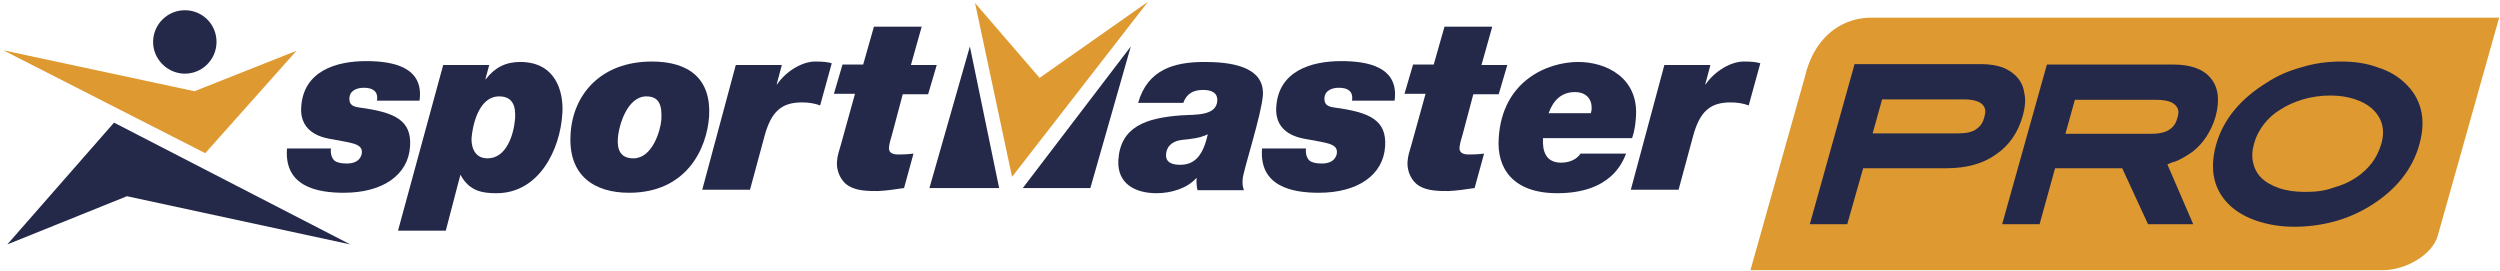
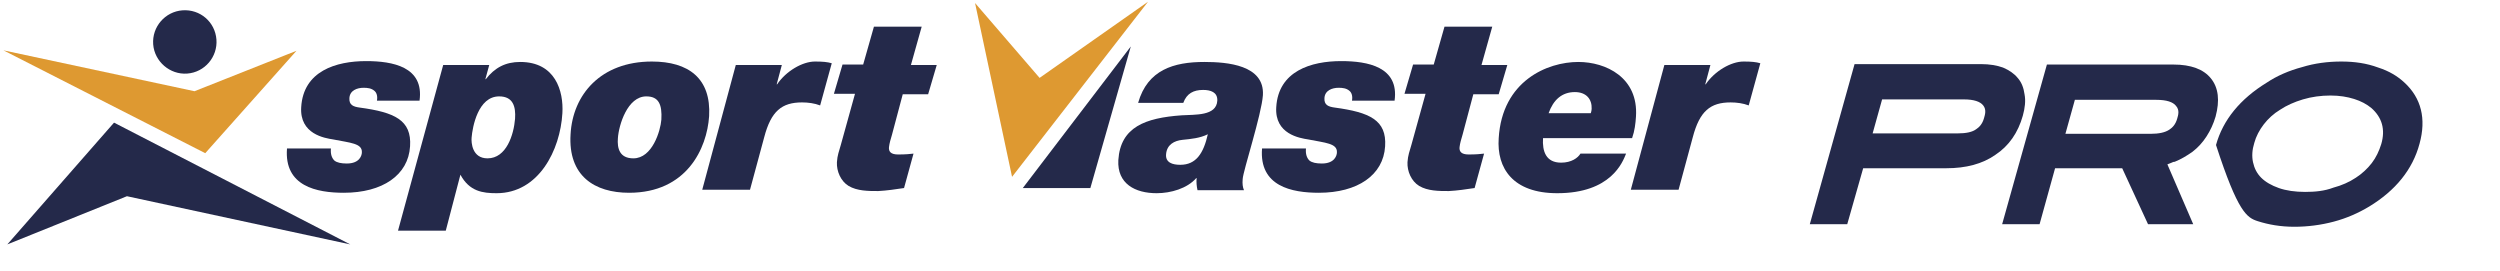
<svg xmlns="http://www.w3.org/2000/svg" width="581" height="63" viewBox="0 0 581 63" fill="none">
  <path d="M47.7 35.6L68.9 11.8L45.2 21.2L0.8 11.7L47.7 35.6Z" fill="#DE9931" />
  <path d="M1.7 56.8L29.5 45.6L81.4 56.8L26.5 28.5L1.7 56.8Z" fill="#24294A" />
  <path d="M42.4 2.4C38.4 2.7 35.3 6.2 35.6 10.3C35.9 14.3 39.5 17.4 43.5 17.1C47.6 16.8 50.6 13.2 50.3 9.2C50 5.1 46.5 2.1 42.4 2.4Z" fill="#24294A" />
-   <path d="M580.8 4.1H434.4C426.7 4.4 421.3 9.9 419.5 17.7C417.1 26.3 406.8 62.8 406.8 62.8H553.6C559.4 62.8 565.3 59 566.5 54.9L580.8 4.1Z" fill="#DE9931" />
-   <path d="M535.7 44.6C533.4 44.6 531.3 44.3 529.6 43.7C527.9 43.1 526.5 42.3 525.5 41.3C524.5 40.3 523.9 39.1 523.6 37.7C523.3 36.3 523.4 34.8 523.9 33.2C524.3 31.7 525.1 30.2 526.1 28.9C527.1 27.6 528.4 26.4 529.9 25.5C531.4 24.5 533.2 23.7 535.2 23.1C537.2 22.5 539.4 22.2 541.6 22.2C543.7 22.2 545.5 22.5 547.1 23C548.7 23.5 550 24.2 551.1 25.1C553.6 27.3 554.4 30.1 553.4 33.5C552.9 35.1 552.2 36.6 551.2 37.9C550.2 39.2 548.9 40.4 547.5 41.3C546 42.3 544.2 43.1 542.3 43.6C540.2 44.4 538 44.6 535.7 44.6ZM544.1 14.3C541 14.3 537.9 14.7 535 15.6C532 16.4 529.2 17.6 526.8 19.2C520.6 23 516.6 27.9 515 33.7C513.4 39.6 514.5 44.4 518.5 48C520.1 49.4 522.2 50.6 524.7 51.4C527.2 52.2 530 52.7 533.2 52.7C536.3 52.7 539.4 52.3 542.4 51.5C545.4 50.7 548.1 49.5 550.6 48C556.7 44.3 560.7 39.4 562.3 33.4C563.9 27.6 562.7 22.8 558.8 19.2C557.2 17.7 555.2 16.5 552.7 15.7C550 14.7 547.2 14.3 544.1 14.3Z" fill="#24294A" />
+   <path d="M535.7 44.6C533.4 44.6 531.3 44.3 529.6 43.7C527.9 43.1 526.5 42.3 525.5 41.3C524.5 40.3 523.9 39.1 523.6 37.7C523.3 36.3 523.4 34.8 523.9 33.2C524.3 31.7 525.1 30.2 526.1 28.9C527.1 27.6 528.4 26.4 529.9 25.5C531.4 24.5 533.2 23.7 535.2 23.1C537.2 22.5 539.4 22.2 541.6 22.2C543.7 22.2 545.5 22.5 547.1 23C548.7 23.5 550 24.2 551.1 25.1C553.6 27.3 554.4 30.1 553.4 33.5C552.9 35.1 552.2 36.6 551.2 37.9C550.2 39.2 548.9 40.4 547.5 41.3C546 42.3 544.2 43.1 542.3 43.6C540.2 44.4 538 44.6 535.7 44.6ZM544.1 14.3C541 14.3 537.9 14.7 535 15.6C532 16.4 529.2 17.6 526.8 19.2C520.6 23 516.6 27.9 515 33.7C520.1 49.4 522.2 50.6 524.7 51.4C527.2 52.2 530 52.7 533.2 52.7C536.3 52.7 539.4 52.3 542.4 51.5C545.4 50.7 548.1 49.5 550.6 48C556.7 44.3 560.7 39.4 562.3 33.4C563.9 27.6 562.7 22.8 558.8 19.2C557.2 17.7 555.2 16.5 552.7 15.7C550 14.7 547.2 14.3 544.1 14.3Z" fill="#24294A" />
  <path d="M506 27.5C505.6 29 504.8 29.7 504.2 30.1C503.2 30.8 501.7 31.1 499.8 31.1H480L482.2 23.2H501.1C503.5 23.2 505 23.7 505.7 24.6C506.6 25.6 506.2 26.8 506 27.5ZM499.2 52.1H509.7L503.7 38.2L504.7 37.8C504.9 37.7 505.1 37.6 505.4 37.6C506.9 37 508.2 36.2 509.5 35.3C510.8 34.3 511.9 33.1 512.8 31.7C513.7 30.3 514.4 28.8 514.9 27.1C515.9 23.4 515.6 20.4 513.8 18.2C512.1 16.1 509.2 15 505.1 15H475.7L465.3 52.1H474L477.6 39.1H493.2L499.2 52.1Z" fill="#24294A" />
  <path d="M455 31H435.2L437.4 23.1H456.4C458.7 23.1 460.2 23.6 460.9 24.5C461.7 25.5 461.3 26.7 461.1 27.4C460.7 28.9 459.9 29.6 459.3 30C458.4 30.7 456.9 31 455 31ZM420.6 52.1H429.3L433 39.1H452.3C456.9 39.1 460.7 38.1 463.7 36C466.9 33.9 469 30.8 470.1 26.9C470.6 25.1 470.8 23.4 470.5 21.9C470.3 20.4 469.8 19.1 468.9 18.1C468.1 17.1 466.9 16.3 465.5 15.7C464.1 15.2 462.4 14.9 460.4 14.9H431L420.6 52.1Z" fill="#24294A" />
  <path d="M241.6 18.1L226.6 0.7L235.2 41.1L266.8 0.4L241.6 18.1Z" fill="#DE9931" />
-   <path d="M225.4 10.8L216 43.7H232.2L225.4 10.8Z" fill="#24294A" />
  <path d="M262.8 10.8L237.7 43.7H253.4L262.8 10.8Z" fill="#24294A" />
  <path d="M76.9 34.6C76.8 35.8 77.1 36.7 77.7 37.3C78.3 37.8 79.3 38 80.6 38C83.6 38 84.1 36.1 84.1 35.4C84.2 33.3 81.4 33.2 77.4 32.4C75.5 32.1 69.6 31.2 70 24.9C70.5 16.5 78.1 14.2 85.1 14.2C91.2 14.2 98.6 15.5 97.5 23.4H87.6C87.8 22.3 87.5 21.5 87 21.1C86.3 20.5 85.4 20.4 84.5 20.4C83 20.4 81.3 21 81.2 22.8C81.1 24.4 82.1 24.8 83.6 25C91.7 26.1 95.7 27.9 95.3 34C94.9 40.7 88.9 44.8 79.9 44.8C73.6 44.8 66 43.3 66.7 34.5H76.9V34.6Z" fill="#24294A" />
  <path d="M119.7 27.6C119.9 24.7 119.2 22.4 116 22.4C111.1 22.4 109.8 29.5 109.6 32C109.5 33.1 109.7 36.8 113.3 36.8C117.7 36.8 119.4 31.3 119.7 27.6ZM103 15.1H113.7L112.8 18.4H112.9C115 15.7 117.5 14.4 120.9 14.4C129.1 14.4 131 21.2 130.7 26.3C130.2 34.9 125.2 44.9 115.4 44.9C112.2 44.9 109.1 44.5 107 40.6L103.6 53.6H92.5L103 15.1Z" fill="#24294A" />
  <path d="M147.2 36.8C151.6 36.8 153.5 30.4 153.7 27.8C153.9 24.3 153.1 22.4 150.2 22.4C145.8 22.4 143.8 29.1 143.6 32.1C143.4 34.5 144 36.8 147.2 36.8ZM151.5 14.3C160 14.3 165.3 18.2 164.8 27C164.3 34.5 159.6 44.8 146.2 44.8C138.2 44.8 132 40.9 132.6 31.2C133.1 22 139.6 14.3 151.5 14.3Z" fill="#24294A" />
  <path d="M171 15.1H181.7L180.5 19.6H180.6C182.7 16.5 186.5 14.3 189.4 14.3C191.2 14.3 192.3 14.4 193.3 14.7L190.6 24.5C189.3 24 187.8 23.8 186.4 23.8C181.7 23.8 179.2 25.8 177.6 31.9L174.3 44.1H163.2L171 15.1Z" fill="#24294A" />
  <path d="M211.7 15.1H217.7L215.7 21.9H209.8L207.3 31.3C207 32.3 206.7 33.3 206.6 34.2C206.5 35.2 207 35.9 208.7 35.9C210.5 35.9 211.4 35.8 212.3 35.7L210.1 43.7C208.1 44 206.1 44.3 204.1 44.4C201.8 44.4 199.2 44.4 197.2 43.2C195.4 42.1 194.4 39.8 194.5 37.7C194.6 36.1 195 35.1 195.4 33.7L198.7 21.8H193.8L195.8 15H200.6L203.1 6.2H214.2L211.7 15.1Z" fill="#24294A" />
  <path d="M274.3 38.3C278 38.3 279.7 35.6 280.7 31.2C278.9 32.1 276.8 32.3 274.8 32.5C272.9 32.7 271.2 33.6 271 35.8C270.8 37.8 272.5 38.3 274.3 38.3ZM264.5 23.9C266.7 16.2 272.8 14.4 279.9 14.4C285.2 14.4 293.9 15.1 293.5 22.1C293.2 26.6 288.9 39.7 288.8 41.6C288.7 42.7 288.8 43.5 289.1 44.2H278.3C278.1 43.3 278 42.3 278.1 41.4H278C275.9 43.8 272.1 44.9 268.8 44.9C263.8 44.9 259.6 42.7 259.9 37.2C260.4 29.5 266.2 27.4 274.6 26.8C277.7 26.6 282.7 27 282.9 23.4C283 21.4 281.3 20.9 279.6 20.9C277.4 20.9 275.8 21.7 275 23.9H264.5V23.9Z" fill="#24294A" />
  <path d="M303.5 34.6C303.4 35.8 303.7 36.7 304.3 37.3C304.9 37.8 305.9 38 307.2 38C310.2 38 310.7 36.1 310.7 35.4C310.8 33.3 308 33.2 304 32.4C302.1 32.1 296.2 31.2 296.6 24.9C297.1 16.5 304.7 14.2 311.7 14.2C317.8 14.2 325.2 15.5 324.1 23.4H314.2C314.4 22.3 314.1 21.5 313.6 21.1C312.9 20.5 312 20.4 311.1 20.4C309.6 20.4 307.9 21 307.8 22.8C307.7 24.4 308.7 24.8 310.2 25C318.3 26.1 322.3 27.9 321.9 34C321.5 40.7 315.5 44.8 306.5 44.8C300.2 44.8 292.6 43.3 293.3 34.5H303.5V34.6Z" fill="#24294A" />
  <path d="M344.3 15.1H350.3L348.3 21.9H342.4L339.9 31.3C339.6 32.3 339.3 33.3 339.2 34.2C339.1 35.2 339.6 35.9 341.3 35.9C343.1 35.9 344 35.8 344.9 35.7L342.7 43.7C340.7 44 338.7 44.3 336.7 44.4C334.4 44.4 331.8 44.4 329.8 43.2C328 42.1 327 39.8 327.1 37.7C327.2 36.1 327.6 35.1 328 33.7L331.3 21.8H326.4L328.4 15H333.2L335.7 6.2H346.8L344.3 15.1Z" fill="#24294A" />
  <path d="M369.7 26.3C369.8 26 369.9 25.6 369.9 25.3C370 23.1 368.7 21.4 366 21.4C363 21.4 361 23.2 359.9 26.3H369.7ZM377.9 35.7C377.1 37.7 374.4 44.9 361.9 44.9C351.6 44.9 347.8 39.1 348.3 32.1C349.1 18.8 359.6 14.4 366.8 14.4C373.2 14.4 380.8 18 380.2 27.1C380.1 28.7 379.9 30.4 379.3 32.1H358.6C358.4 35.2 359.3 37.8 362.8 37.8C365.2 37.8 366.7 36.7 367.3 35.7H377.9V35.7Z" fill="#24294A" />
  <path d="M386.8 15.1H397.5L396.3 19.6H396.4C398.5 16.5 402.3 14.3 405.2 14.3C407 14.3 408.1 14.4 409.1 14.7L406.4 24.5C405.1 24 403.6 23.8 402.2 23.8C397.5 23.8 395 25.8 393.4 31.9L390.1 44.1H379L386.8 15.1Z" fill="#24294A" />
</svg>